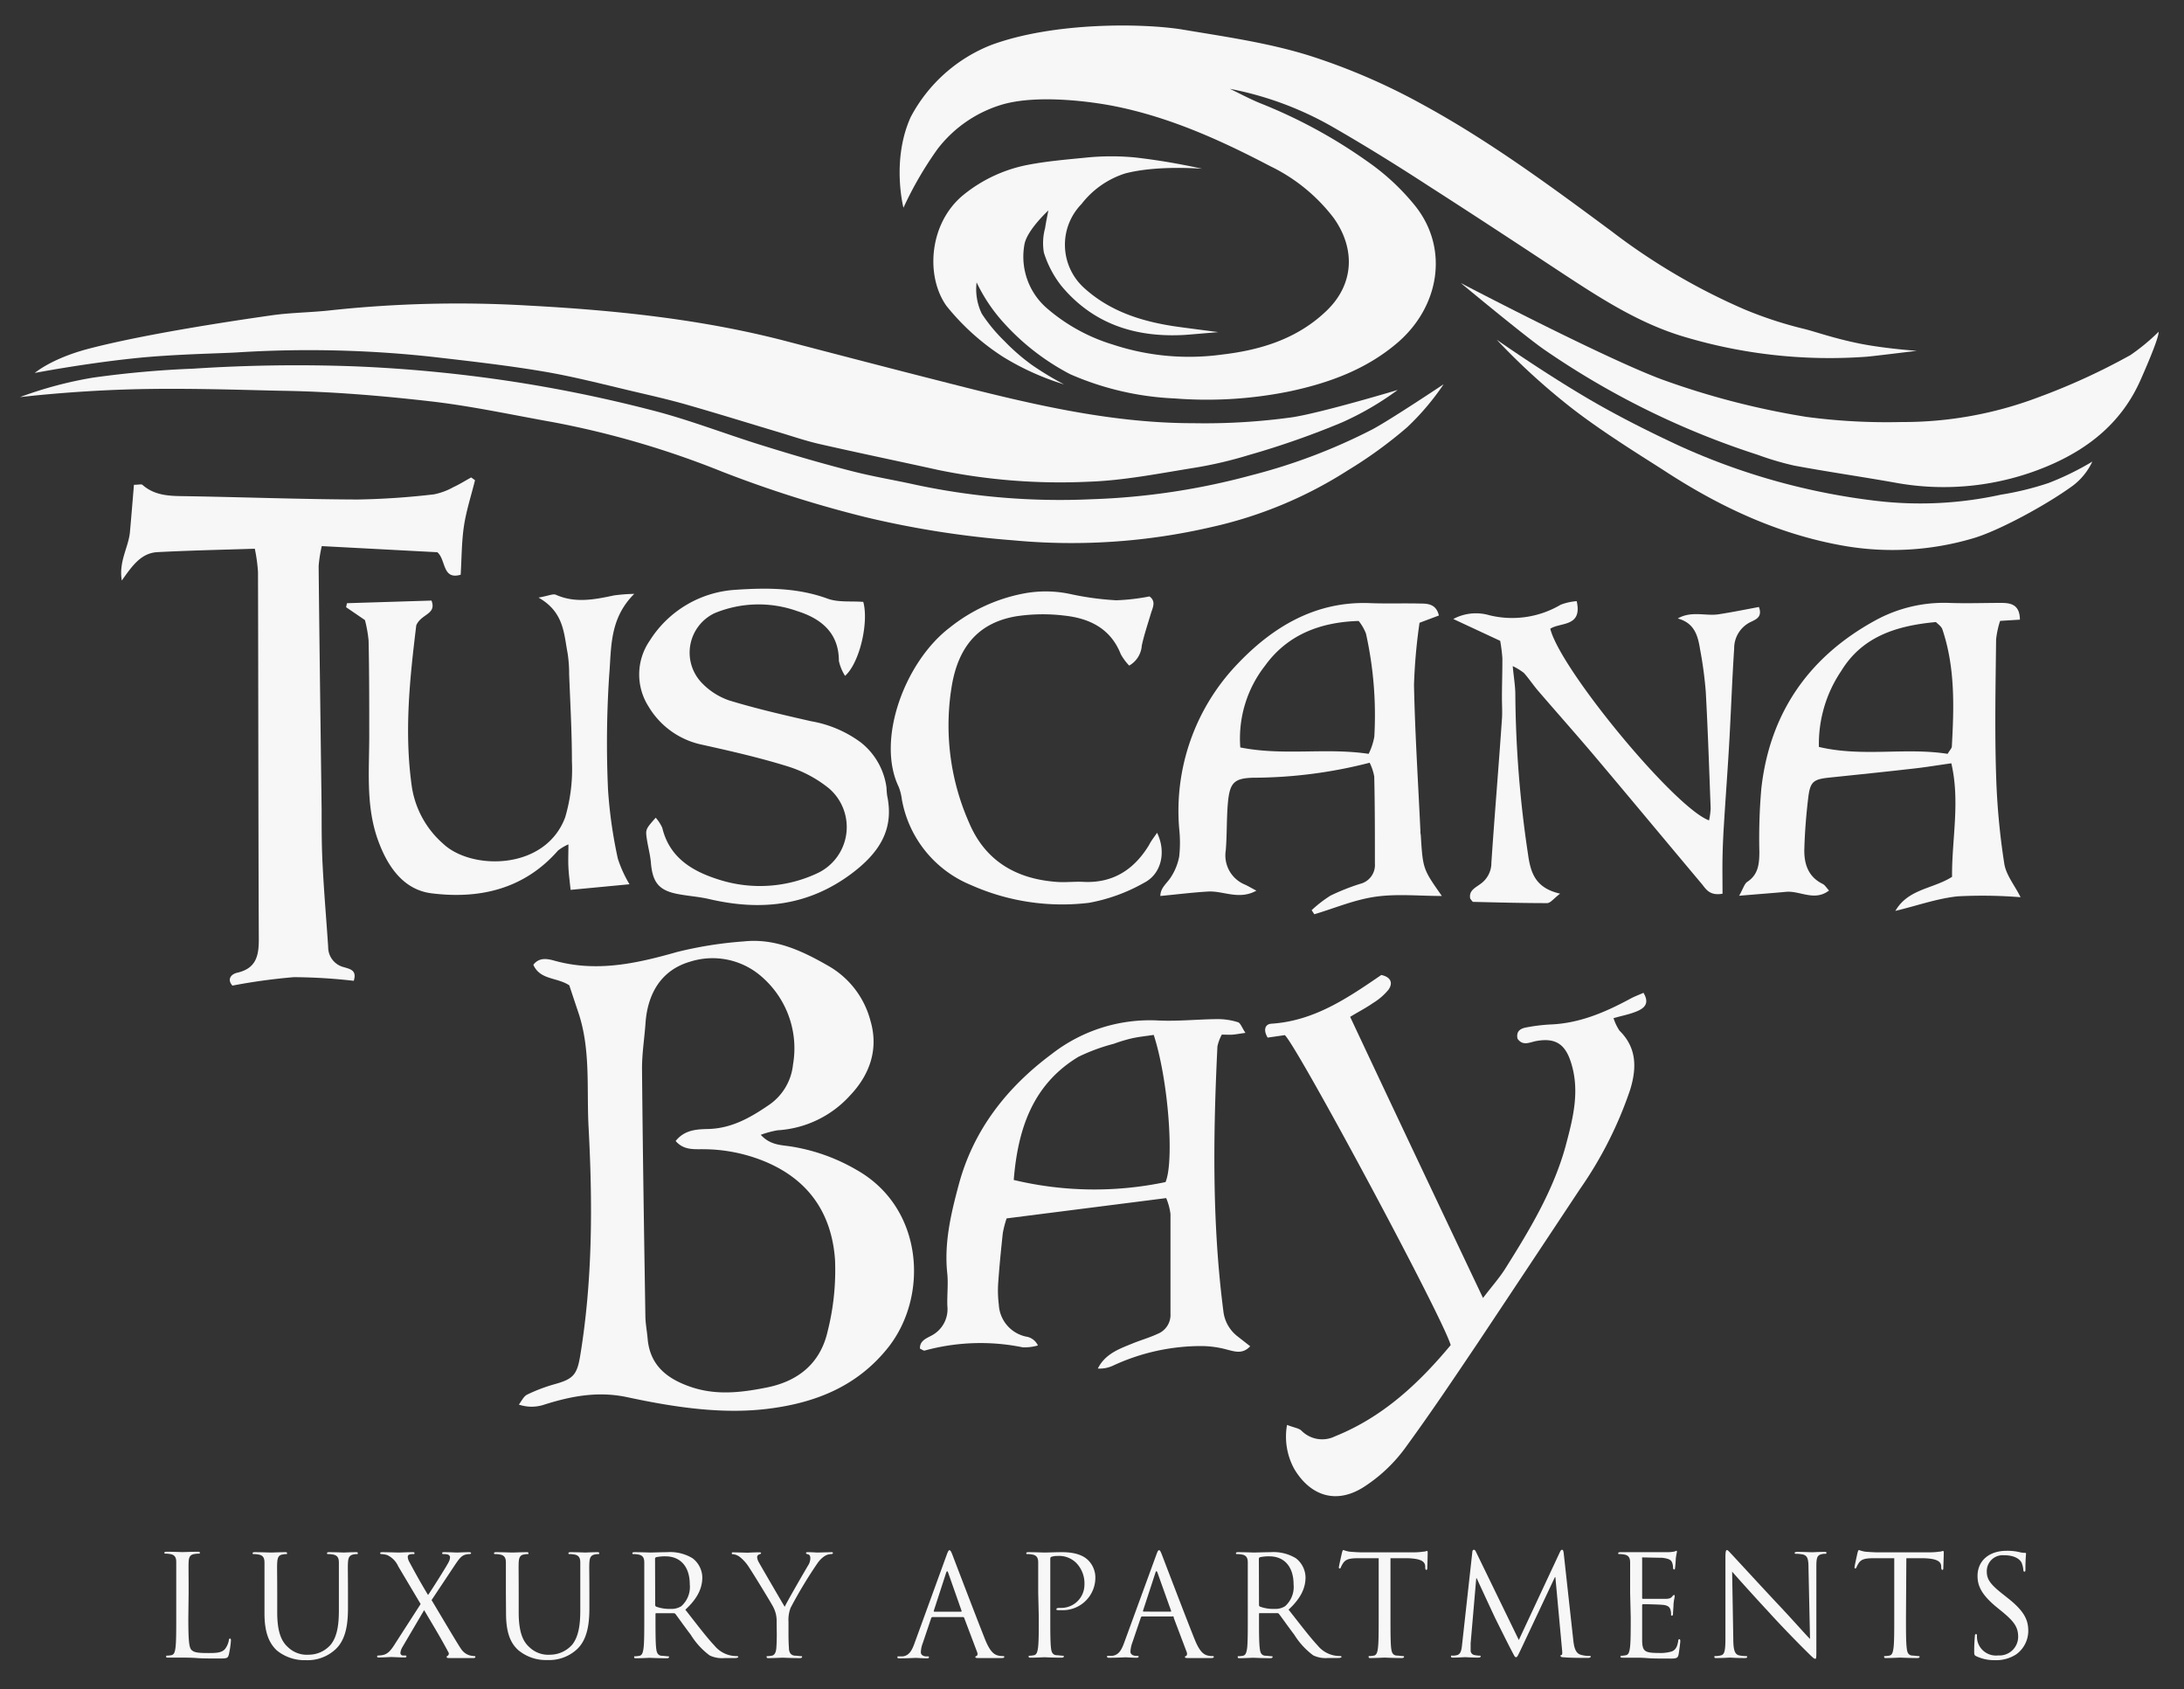
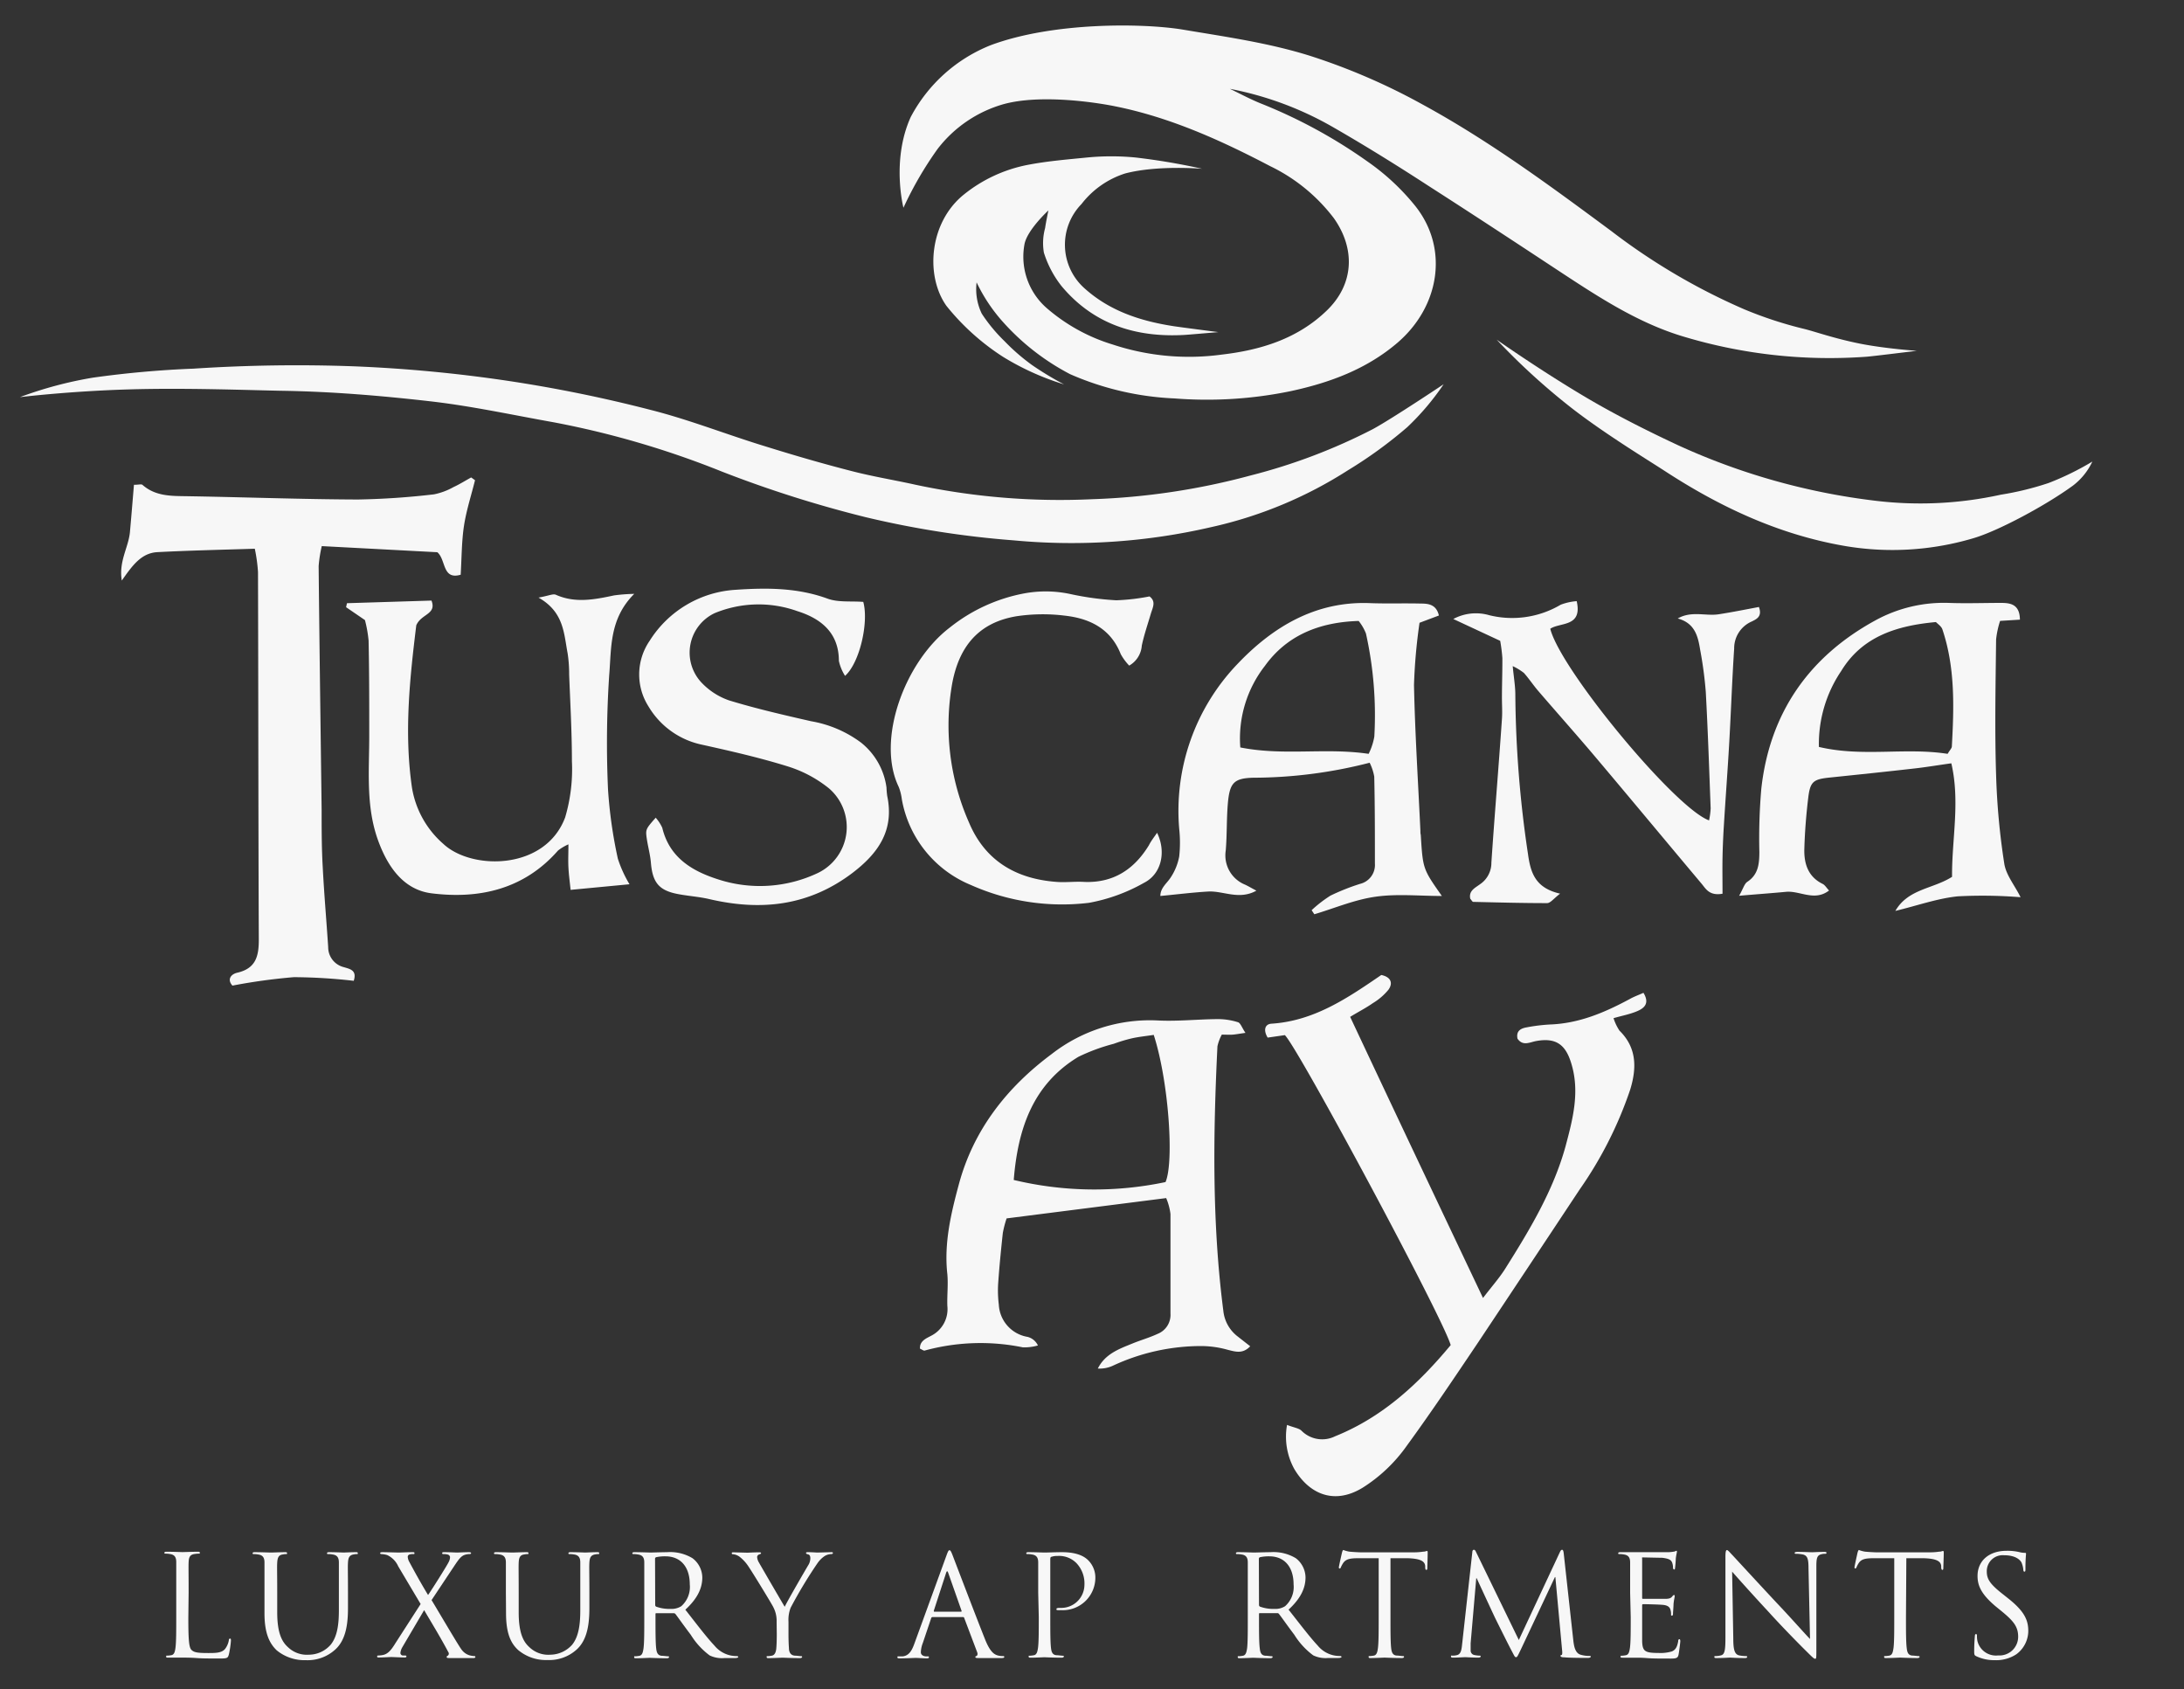
<svg xmlns="http://www.w3.org/2000/svg" id="Layer_1" data-name="Layer 1" viewBox="0 0 300 232">
  <rect x="0" y="0" width="300" height="232" fill="#333333" stroke="none" />
  <defs>
    <style>.cls-1{fill:#f7f7f7;}</style>
  </defs>
  <path class="cls-1" d="M124.1,28.53s-1.69-6.52,1-12.46a21.36,21.36,0,0,1,11-9.87C144.7,3,157,3.18,162.38,4.05c5.94,1,11.9,1.83,17.64,3.64a86.73,86.73,0,0,1,15.46,6.7c9.16,5,17.5,11.16,25.85,17.34A86.53,86.53,0,0,0,239.6,42.48a54.61,54.61,0,0,0,8.26,2.7c1.39.34,4.08,1.3,7.56,2s7.87,1,7.87,1-6.22.77-6.89.81a69.61,69.61,0,0,1-25.59-2.9c-5.87-1.84-11-5.15-16.15-8.53-6.07-4-12.15-8-18.28-11.93C192,22.78,187.53,20,183,17.4a45.52,45.52,0,0,0-14.06-5.2c1.47.7,2.9,1.48,4.4,2.07a70.07,70.07,0,0,1,14.53,7.93,31.51,31.51,0,0,1,6.56,6.12c4.61,5.82,3.33,13.78-2.48,18.76-4.21,3.6-9.26,5.48-14.67,6.64a56.82,56.82,0,0,1-15.92,1A40,40,0,0,1,147,51.39a32.49,32.49,0,0,1-9.43-7.4,22.79,22.79,0,0,1-3.42-5.21,7.74,7.74,0,0,0,.71,4.3A22.21,22.21,0,0,0,138,46.87a28,28,0,0,0,3.8,3.29,43.48,43.48,0,0,0,4.36,2.63A36.16,36.16,0,0,1,137.77,49,32.49,32.49,0,0,1,130,42c-2.91-4.1-2.38-11.4,2.36-15.25a20,20,0,0,1,8.88-4.12c2.66-.51,5.39-.73,8.09-1a34.51,34.51,0,0,1,6.65,0,89.59,89.59,0,0,1,9.16,1.55s-6.13-.53-10.58.64a12.26,12.26,0,0,0-6,4.2A8,8,0,0,0,149,39.62c3.44,3.09,7.64,4.46,12.11,5.16.93.15,6.24.83,6.24.83s-4.24.37-4.69.39c-6.66.37-12.49-1.48-16.86-6.73a14.27,14.27,0,0,1-2.41-4.58,7.78,7.78,0,0,1,.17-3.37c.11-.79.45-2.42.45-2.42s-3,2.75-3.3,4.73a9.36,9.36,0,0,0,3.08,8.69,24.85,24.85,0,0,0,9.07,5,33.36,33.36,0,0,0,14.95,1.38c5.36-.62,10.45-2.17,14.48-6.09,3.73-3.63,3.89-8.48.92-12.66a24.16,24.16,0,0,0-8.73-7.13c-6.79-3.56-13.79-6.72-21.35-8.23-3.24-.65-10.36-1.6-15.19-.31a17.43,17.43,0,0,0-9.16,6.19A49.18,49.18,0,0,0,124.1,28.53Z" />
-   <path class="cls-1" d="M192,53.55A41.13,41.13,0,0,1,184.37,58a114.93,114.93,0,0,1-12.88,4.51,56.23,56.23,0,0,1-7.34,1.72c-4.88.78-9.78,1.77-14.69,1.93a83,83,0,0,1-20.55-1.61c-5.39-1.19-10.79-2.31-16.17-3.53-1.89-.42-3.73-1.05-5.59-1.61-4.17-1.25-8.32-2.54-12.5-3.74-2.23-.65-4.49-1.18-6.76-1.71-4.33-1-8.64-2.15-13-2.9-5.16-.88-10.37-1.46-15.56-2.06a156.37,156.37,0,0,0-26.76-.6c-2.76.16-8.82.24-14.26.82-7.13.76-13.53,2-13.53,2S7,49.28,12,47.94c7.55-2,19.64-3.83,25.35-4.64,2.69-.38,5.43-.38,8.13-.69a163.91,163.91,0,0,1,27-.65c12,.64,24,1.87,35.69,4.94,7.12,1.86,14.25,3.72,21.38,5.53,11.29,2.88,22.61,5.69,34.36,5.69a87.44,87.44,0,0,0,13.64-.82C181.72,56.64,192,53.55,192,53.55Z" />
-   <path class="cls-1" d="M104.5,155.85c1.25,1.36,2.63,1.39,3.94,1.57a25.86,25.86,0,0,1,9.24,3.26c9.25,5.23,9.93,17.43,4.23,24.49-4.27,5.3-10,7.5-16.37,8.3s-13-.22-19.35-1.58c-4.09-.88-7.83-.14-11.63,1.08a5.46,5.46,0,0,1-3.29-.07c.37-.47.65-1.13,1.14-1.37a22.85,22.85,0,0,1,3.77-1.43c2.6-.71,3.09-1.34,3.52-3.92,1.71-10.41,1.71-20.89,1.15-31.35-.29-5.29.33-10.71-1.44-15.88-.43-1.27-.85-2.55-1.21-3.63-1.72-1.13-4-.71-4.94-2.82.8-1.05,1.91-.84,2.88-.57,5.78,1.62,11.29.4,16.87-1.19a53.84,53.84,0,0,1,9.15-1.45c4.36-.47,8.13,1.34,11.78,3.45a12.25,12.25,0,0,1,5.64,7.49c1.13,3.88-.12,7.37-2.78,10.18a14.61,14.61,0,0,1-10,4.82A13.28,13.28,0,0,0,104.5,155.85Zm-11.69.85c1.24-1.56,2.94-1.61,4.51-1.65,3.19-.09,5.76-1.56,8.26-3.27a7.65,7.65,0,0,0,3.35-5.58,13,13,0,0,0-4.11-11.89,10.21,10.21,0,0,0-10.08-2.22c-3.91,1.16-5.78,4.35-6.07,8.41-.15,2.13-.5,4.26-.48,6.38.1,11.26.28,22.52.46,33.77,0,1.07.22,2.13.31,3.19.31,3.59,2.55,5.43,5.72,6.56,3.54,1.27,7,.88,10.61.16,4.46-.88,7.44-3.42,8.41-7.78a34.17,34.17,0,0,0,1-9.79c-.47-6.51-3.78-11.21-10.1-13.66a22.36,22.36,0,0,0-7.93-1.5C95.37,157.81,93.93,158,92.81,156.7Z" />
  <path class="cls-1" d="M198.3,52.77a35.05,35.05,0,0,1-5,5.9,60.58,60.58,0,0,1-8.15,5.92,58,58,0,0,1-18.72,7.79,85.09,85.09,0,0,1-27.19,1.83,130,130,0,0,1-20.4-3.2,161.66,161.66,0,0,1-19.64-6.23A123.39,123.39,0,0,0,76.08,58c-5.63-1-11.25-2.23-16.92-2.88-6.74-.77-13.53-1.34-20.3-1.45-4.24-.07-13.36-.43-21.19-.19-8.15.24-14.93,1.06-14.93,1.06A54.21,54.21,0,0,1,12.8,51.86a137.83,137.83,0,0,1,13.76-1.23,217.43,217.43,0,0,1,22.11-.32,197.13,197.13,0,0,1,21.14,2,192.52,192.52,0,0,1,19.62,4c5.33,1.35,10.47,3.4,15.73,5,3.88,1.21,7.79,2.35,11.73,3.36,2.9.76,5.88,1.24,8.81,1.89a95.06,95.06,0,0,0,24.31,2,95.47,95.47,0,0,0,21.81-3.27,79,79,0,0,0,16.77-6.36C191.22,57.5,198.3,52.77,198.3,52.77Z" />
  <path class="cls-1" d="M35,75.36c-4.71.15-9.06.24-13.4.47-2.23.13-3.45,1.89-4.87,3.9-.44-2.65.93-4.57,1.12-6.67s.37-4.33.55-6.48c.61,0,1-.12,1.16,0,1.84,1.63,4.07,1.53,6.32,1.57,7.76.13,15.52.42,23.28.45a104.78,104.78,0,0,0,10.46-.71,9.15,9.15,0,0,0,2.68-1c.83-.38,1.62-.88,2.42-1.32l.53.38c-.52,2.1-1.2,4.17-1.52,6.29s-.31,4.37-.45,6.69c-2.56.75-2-2.09-3.21-3.09L44.2,75a18,18,0,0,0-.43,2.75c.11,11.16.27,22.32.41,33.49,0,2.61,0,5.22.15,7.83.19,3.68.51,7.35.75,11a2.82,2.82,0,0,0,2.17,2.76c.79.25,1.82.39,1.34,1.87a75.28,75.28,0,0,0-8.23-.5,79.49,79.49,0,0,0-8.43,1.16c-.72-.78-.31-1.55.69-1.78,2.59-.6,2.94-2.36,2.93-4.61-.07-16.81-.06-33.61-.11-50.41A22.4,22.4,0,0,0,35,75.36Z" />
  <path class="cls-1" d="M176.79,195.69c1,.39,1.65.45,2,.81a4,4,0,0,0,4.61.75c6.57-2.64,11.54-7.31,15.87-12.52-1-3.63-21-40.9-22.78-42.57l-2.36.34c-.61-1-.4-1.85.52-1.91,5.91-.38,10.54-3.58,15.09-6.69,1.35.29,1.61,1.12,1,2a8.23,8.23,0,0,1-2.15,1.86c-.94.66-2,1.2-3.13,1.89,6,12.78,12,25.44,18.25,38.61,1.18-1.55,2.19-2.68,3-3.94,3.36-5.34,6.64-10.74,8.34-16.9,1-3.76,2-7.52.76-11.46-.78-2.52-2.1-3.46-4.73-3-.92.15-1.87.77-2.63-.31-.22-1.07.45-1.42,1.27-1.56a24.28,24.28,0,0,1,3.17-.39c4-.14,7.53-1.64,11-3.51.57-.32,1.19-.54,1.86-.84.88,1.44.13,2.11-.91,2.54s-2,.59-3.2.94a6.75,6.75,0,0,0,.82,1.72c2.43,2.38,2.35,5.23,1.46,8.12A54,54,0,0,1,217,163.34q-7,10.57-14,21.08c-3.19,4.74-6.38,9.5-9.75,14.12a21.37,21.37,0,0,1-6.08,5.78c-3.92,2.39-7.34.86-9.38-2.57A9.2,9.2,0,0,1,176.79,195.69Z" />
  <path class="cls-1" d="M171.08,141.85c-.81.11-1.26.2-1.71.24s-1,0-1.54,0a6.14,6.14,0,0,0-.6,1.61c-.59,12.12-.75,24.24.81,36.32a5.08,5.08,0,0,0,1.9,3.47l1.79,1.4c-1,1.07-2,.76-3.07.49a13.64,13.64,0,0,0-3.69-.52,28.73,28.73,0,0,0-12.08,2.69,4.32,4.32,0,0,1-2.09.4c1-2,2.89-2.68,4.71-3.42,1.16-.48,2.39-.82,3.52-1.35a2.8,2.8,0,0,0,1.75-2.77c0-4.56,0-9.12,0-13.68a8.22,8.22,0,0,0-.59-2.19l-21.92,2.79a14.82,14.82,0,0,0-.52,2c-.25,2.31-.48,4.63-.64,6.95a15.5,15.5,0,0,0,.09,2.89,4.73,4.73,0,0,0,3.94,4.43,2.15,2.15,0,0,1,1.43,1.18,6.77,6.77,0,0,1-2.06.26,29.06,29.06,0,0,0-13.53.45c-.13,0-.33-.14-.61-.27-.06-1.07.87-1.41,1.55-1.78a4.09,4.09,0,0,0,2.21-4.09c-.05-1.45.13-2.92,0-4.36-.48-4.25.51-8.37,1.58-12.34,2-7.44,6.56-13.29,12.75-17.89a21.94,21.94,0,0,1,14.65-4.61c2.7.13,5.42-.17,8.13-.19a9.17,9.17,0,0,1,2.85.44C170.42,140.55,170.63,141.2,171.08,141.85Zm-12.6.28c-1.06.16-2.07.26-3,.47a21.61,21.61,0,0,0-2.49.75,26.07,26.07,0,0,0-4.86,1.79c-6.22,3.76-8.31,9.81-8.88,16.91a47.47,47.47,0,0,0,20.85.29C161.3,159.55,160.52,148.44,158.48,142.13Z" />
-   <path class="cls-1" d="M228.17,52.07a108.51,108.51,0,0,0,19.94,5.18,83.51,83.51,0,0,0,13.06.71A52.5,52.5,0,0,0,280,54.56a89.47,89.47,0,0,0,12.65-5.8,28.34,28.34,0,0,0,3.87-3.2c0,.95-1.77,5-2.5,6.65C291.45,58,286.93,61.62,281.3,64a36.8,36.8,0,0,1-21.12,2.26c-4.58-.81-9.18-1.47-13.74-2.32a40.59,40.59,0,0,1-5-1.48A112.26,112.26,0,0,1,212.1,48c-2.79-1.94-11.44-9.13-11.44-9.13S220,49,228.17,52.07Z" />
  <path class="cls-1" d="M277.46,85.1l-2.72.17a12.48,12.48,0,0,0-.55,2.54c-.07,6.21-.2,12.42,0,18.63a97.11,97.11,0,0,0,1.12,12.15c.24,1.59,1.44,3,2.24,4.63a65.35,65.35,0,0,0-8.64-.12c-2.8.29-5.53,1.27-8.56,2,1.77-3.05,5.15-3,7.79-4.68-.05-5.12,1.13-10.27-.1-15.59-1.88.26-3.47.53-5.08.71-3.85.44-7.71.84-11.57,1.24-2.28.23-2.73.53-3,2.73s-.47,4.63-.54,7c-.07,2,.45,3.87,2.51,4.88.31.15.52.52.88.91-2,1.54-4,0-5.91.18s-4,.33-6.44.54c.57-1,.72-1.64,1.12-1.91,1.52-1,1.65-2.46,1.66-4.09a79.15,79.15,0,0,1,.27-8.72c1.16-10.41,6.56-18.12,15.65-23.09a19.6,19.6,0,0,1,10.07-2.41c2.42.09,4.85,0,7.28,0C276.17,82.81,277.44,83,277.46,85.1Zm-9.93,18.43c.31-.52.56-.76.58-1,.3-5.42.47-10.85-1.3-16.1-.14-.41-.6-.71-.89-1-5.32.49-10.09,1.94-13,6.71a17.88,17.88,0,0,0-3.07,10.44C255.85,104,261.7,102.62,267.53,103.53Z" />
  <path class="cls-1" d="M180.17,125a17.34,17.34,0,0,1,2.59-2,30.22,30.22,0,0,1,4.05-1.61,2.67,2.67,0,0,0,2.05-2.8c0-4,0-8-.09-11.94a7.16,7.16,0,0,0-.63-1.9,64.64,64.64,0,0,1-16,2.06c-2.6.07-3.2.69-3.46,3.32-.21,2.22-.12,4.47-.31,6.69a4.33,4.33,0,0,0,2.67,4.68c.42.2.83.44,1.54.82-2.4,1.33-4.54,0-6.63.12s-4.22.39-6.56.61c0-1.14.93-1.75,1.45-2.59a7.79,7.79,0,0,0,1.14-2.84,17.67,17.67,0,0,0,0-3.78,29.14,29.14,0,0,1,8-22.65c4.82-5.07,10.7-8.65,18.18-8.36,2.33.09,4.66,0,7,.06,1,0,2.13.09,2.49,1.64l-2.66,1a76.06,76.06,0,0,0-.76,8.55c.14,6.68.57,13.35.88,20,0,.19,0,.38.05.58.29,4.68.29,4.68,2.9,8.39-3.13,0-6.17-.32-9.11.1s-5.61,1.58-8.41,2.41Zm-9.8-22.35c6,1.19,11.69,0,17.63.88a8.71,8.71,0,0,0,.78-2.36A51.63,51.63,0,0,0,187.63,87a6.63,6.63,0,0,0-1-1.72c-5.45.16-9.88,2-12.88,6.17A16.21,16.21,0,0,0,170.37,102.64Z" />
  <path class="cls-1" d="M50.13,85.16l-2.59-1.77.12-.55,11.61-.36c.74,1.91-1.41,1.8-2.09,3.4-.85,7-1.71,14.61-.59,22.29a13,13,0,0,0,4.3,7.72c3.87,3.64,14,3.68,16.74-3.63a23.32,23.32,0,0,0,.93-7.72c0-4-.23-8-.38-11.92a18.6,18.6,0,0,0-.21-2.9c-.52-2.72-.5-5.67-4-7.65,1.39-.24,2-.56,2.38-.39,2.67,1.19,5.32.66,8,.09a23.85,23.85,0,0,1,2.77-.21C83.67,85,84,89,83.68,92.74a141.92,141.92,0,0,0-.16,15.71,63.47,63.47,0,0,0,1.35,9.48,16.89,16.89,0,0,0,1.6,3.51l-8.09.77c-.11-1.08-.25-2.09-.3-3.1s0-1.88,0-3.15a6.62,6.62,0,0,0-1.43.85c-4.67,5.33-10.83,6.7-17.4,5.87-3.82-.49-6-3.65-7.3-7.22-1.75-4.78-1.21-9.76-1.23-14.69,0-4.27,0-8.54-.09-12.8A17.57,17.57,0,0,0,50.13,85.16Z" />
  <path class="cls-1" d="M90.07,112.3a5.71,5.71,0,0,1,.9,1.38c1,4.17,4.21,6,7.77,7.12a18.56,18.56,0,0,0,13.61-.91,7,7,0,0,0,1.53-11.61,17.06,17.06,0,0,0-5.59-3c-3.88-1.21-7.86-2.12-11.83-3a11.21,11.21,0,0,1-7.38-5.26A8.17,8.17,0,0,1,89.24,88a15,15,0,0,1,11.8-7c4.26-.29,8.5-.3,12.65,1.22,1.46.53,3.21.31,4.89.44.77,2.72-.45,8.32-2.5,10.16a6.3,6.3,0,0,1-.85-2.06c0-3.88-2.49-5.82-5.71-6.83a15.79,15.79,0,0,0-11.36.28,6,6,0,0,0-1.83,9.5,9.47,9.47,0,0,0,3.82,2.48c3.7,1.13,7.49,2,11.26,2.86a16,16,0,0,1,6.87,2.94,9.49,9.49,0,0,1,3.49,6.16,11.35,11.35,0,0,0,.1,1.16c1,4.76-1.26,7.92-4.86,10.64-6,4.5-12.53,5.17-19.57,3.53-1.4-.33-2.87-.42-4.29-.69-2.63-.49-3.51-1.58-3.74-4.3-.08-1-.37-2.09-.54-3.14C88.65,113.9,88.66,113.9,90.07,112.3Z" />
  <path class="cls-1" d="M236.61,122.74c-1.82.32-2.29-.68-2.88-1.38-4.81-5.72-9.58-11.47-14.4-17.18-2.63-3.12-5.34-6.16-8-9.25-.7-.81-1.29-1.71-2-2.51a8.23,8.23,0,0,0-1.54-.94c.16,1.65.37,2.84.36,4a153.91,153.91,0,0,0,1.73,21.75c.36,2.63,1,4.72,4.42,5.5-.86.65-1.31,1.29-1.78,1.3-3.38,0-6.76-.09-10.15-.17-.13,0-.25-.26-.41-.43-.24-1.1.67-1.49,1.35-2a3.52,3.52,0,0,0,1.55-2.94c.44-6.58,1-13.15,1.45-19.74.07-1,0-1.94,0-2.91,0-1.82.07-3.64.06-5.46a23.07,23.07,0,0,0-.3-2.37l-6.44-3a6.57,6.57,0,0,1,4.94-.52,13.1,13.1,0,0,0,9.81-1.44,7.77,7.77,0,0,1,2.2-.49c.81,3.59-2.25,2.87-3.63,3.79,1.38,5.58,17.1,24.6,21.81,26.32a9.83,9.83,0,0,0,.22-1.66c-.2-5.33-.38-10.67-.67-16a54.12,54.12,0,0,0-.77-5.76c-.3-1.86-.72-3.67-3.08-4.31,1.9-1.09,3.83-.3,5.64-.58s3.7-.66,5.51-1c.48,1.31-.31,1.66-1,2a4,4,0,0,0-2.4,3.7c-.28,4.26-.43,8.53-.67,12.8-.21,3.76-.5,7.52-.73,11.28-.1,1.55-.17,3.09-.2,4.64S236.61,121.09,236.61,122.74Z" />
  <path class="cls-1" d="M158.94,114.37c1.28,2.63.6,5.66-1.79,6.87a24,24,0,0,1-7.57,2.75,30.76,30.76,0,0,1-16.22-2.45,15.68,15.68,0,0,1-9.48-11.76,7.21,7.21,0,0,0-.42-1.69c-3.14-6.47.82-17.19,7-21.9a23.24,23.24,0,0,1,10.2-4.69,16.16,16.16,0,0,1,6.35.08,39.8,39.8,0,0,0,6.33.86,28.87,28.87,0,0,0,4.56-.53c.94.7.43,1.54.19,2.35-.43,1.46-.93,2.91-1.25,4.4a3.44,3.44,0,0,1-1.73,2.75,7.53,7.53,0,0,1-1.16-1.57c-1.38-3.51-4.27-4.91-7.69-5.29a24.48,24.48,0,0,0-6.68.09c-5.11.87-7.82,4.08-8.78,9.21a33,33,0,0,0,2.3,19.1c2.22,5.29,6.49,7.77,12.08,8.17,1.25.09,2.52-.08,3.78,0,4,.15,6.85-1.74,8.87-5.06C158.12,115.48,158.51,115,158.94,114.37Z" />
  <path class="cls-1" d="M271.09,73.91A39,39,0,0,1,253.52,75c-9.09-1.54-17.23-5.36-24.8-10.29-2.76-1.79-8.86-5.5-13.33-9.06a91.43,91.43,0,0,1-9.8-9s5.77,4.06,11.9,7.71c4.84,2.89,9.83,5.3,13,6.78a90.82,90.82,0,0,0,27.28,7.65,51.41,51.41,0,0,0,17.06-.85,40.66,40.66,0,0,0,6.58-1.61,38.61,38.61,0,0,0,6-2.94,8.86,8.86,0,0,1-2.65,3.29C281,69.43,274.44,72.93,271.09,73.91Z" />
  <path class="cls-1" d="M25.87,222.17c0,2.83.07,4.06.42,4.41s.81.44,2.31.44c1,0,1.87,0,2.33-.58a2.73,2.73,0,0,0,.5-1.15c0-.16.06-.25.17-.25s.12.07.12.29a12.84,12.84,0,0,1-.29,1.92c-.14.44-.19.52-1.21.52-1.39,0-2.39,0-3.2-.06s-1.4-.06-2-.06l-.79,0c-.38,0-.81,0-1.1,0s-.3,0-.3-.15,0-.12.15-.12a4,4,0,0,0,.58-.07c.38-.08.48-.5.55-1.06.1-.81.1-2.33.1-4.18v-3.38c0-3,0-3.54,0-4.16s-.19-1-.82-1.1a3.6,3.6,0,0,0-.66-.06c-.08,0-.15,0-.15-.11s.09-.15.3-.15c.87,0,2.08.05,2.18.05s1.5-.05,2.08-.05c.21,0,.31,0,.31.15s-.08.11-.16.11a4.34,4.34,0,0,0-.63.06c-.56.1-.72.43-.75,1.1s0,1.15,0,4.16Z" />
  <path class="cls-1" d="M36.33,218.75c0-3,0-3.54,0-4.16s-.19-1-.83-1.1a3.42,3.42,0,0,0-.65-.06c-.08,0-.15,0-.15-.11s.09-.15.3-.15c.87,0,2,.05,2.22.05s1.33-.05,1.9-.05c.21,0,.31,0,.31.15s-.08.11-.15.11a2.68,2.68,0,0,0-.48.06c-.52.08-.68.43-.72,1.1s0,1.15,0,4.16v2.69c0,2.77.62,4,1.45,4.75a3.74,3.74,0,0,0,2.9,1.06,4,4,0,0,0,3-1.38c.89-1.1,1.12-2.74,1.12-4.72v-2.4c0-3,0-3.54,0-4.16s-.19-1-.83-1.1a3.42,3.42,0,0,0-.65-.06c-.08,0-.15,0-.15-.11s.09-.15.3-.15c.87,0,1.93.05,2,.05s1-.05,1.62-.05c.21,0,.31,0,.31.15s-.08.11-.16.11a2.79,2.79,0,0,0-.48.06c-.52.12-.67.43-.71,1.1s0,1.15,0,4.16v2.05c0,2.08-.23,4.39-1.77,5.76A5.63,5.63,0,0,1,42,228a6,6,0,0,1-4-1.36c-.94-.91-1.67-2.26-1.67-5.07Z" />
  <path class="cls-1" d="M57.78,220.29l-3.08-5.18a3.08,3.08,0,0,0-1.5-1.54,3.3,3.3,0,0,0-.81-.14c-.11,0-.17-.05-.17-.13s.08-.13.33-.13c.53,0,2.09.05,2.25.05s1.15-.05,1.81-.05c.27,0,.32,0,.32.13s0,.13-.17.13a1.63,1.63,0,0,0-.52.06.33.33,0,0,0-.23.33,1.54,1.54,0,0,0,.19.64c.81,1.51,1.6,2.94,2.6,4.59.58-.82,2.64-4.11,2.83-4.52a1.57,1.57,0,0,0,.19-.69.42.42,0,0,0-.33-.35,2.12,2.12,0,0,0-.57-.06c-.12,0-.18,0-.18-.13s.1-.13.33-.13c.73,0,1.54.05,1.71.05s1-.05,1.62-.05c.21,0,.31.05.31.13s-.08.13-.22.13a2,2,0,0,0-.63.1c-.56.17-.92.73-1.48,1.56l-3.1,4.66c.37.59,3.66,6.19,4.06,6.71a2.11,2.11,0,0,0,1.14.87,3.23,3.23,0,0,0,.67.11q.15,0,.15.12c0,.09-.09.15-.27.15-1.17,0-2.09,0-3.08,0-.5,0-.59,0-.59-.15a.14.14,0,0,1,.11-.15.36.36,0,0,0,.1-.54c-1-1.89-2.16-3.79-3.31-5.74l-3,5.1A2,2,0,0,0,55,227a.36.36,0,0,0,.31.36l.36,0a.14.14,0,0,1,.16.14c0,.09-.1.13-.24.13-.46,0-1.67-.06-1.84-.06s-1.12.06-1.75.06c-.16,0-.2-.06-.2-.13a.14.14,0,0,1,.16-.14,3.38,3.38,0,0,0,.73-.09c.58-.16,1-.58,1.6-1.56Z" />
  <path class="cls-1" d="M69.49,218.75c0-3,0-3.54,0-4.16s-.19-1-.82-1.1a3.52,3.52,0,0,0-.66-.06c-.07,0-.15,0-.15-.11s.09-.15.31-.15c.86,0,2,.05,2.21.05s1.33-.05,1.9-.05c.22,0,.31,0,.31.15s-.07.11-.15.11a2.68,2.68,0,0,0-.48.06c-.52.08-.68.43-.71,1.1s0,1.15,0,4.16v2.69c0,2.77.61,4,1.44,4.75a3.75,3.75,0,0,0,2.91,1.06,4.08,4.08,0,0,0,3-1.38c.88-1.1,1.11-2.74,1.11-4.72v-2.4c0-3,0-3.54,0-4.16s-.19-1-.82-1.1a3.52,3.52,0,0,0-.66-.06c-.07,0-.15,0-.15-.11s.09-.15.31-.15c.86,0,1.92.05,2,.05s1-.05,1.61-.05c.21,0,.31,0,.31.15s-.08.11-.15.11a2.88,2.88,0,0,0-.49.06c-.51.12-.67.43-.71,1.1s0,1.15,0,4.16v2.05c0,2.08-.23,4.39-1.77,5.76a5.61,5.61,0,0,1-4,1.42,5.93,5.93,0,0,1-4-1.36c-1-.91-1.68-2.26-1.68-5.07Z" />
  <path class="cls-1" d="M88.5,218.75c0-3,0-3.54,0-4.16s-.19-1-.83-1.1a3.42,3.42,0,0,0-.65-.06c-.08,0-.16,0-.16-.11s.1-.15.31-.15c.87,0,2.08.05,2.18.05s1.67-.05,2.27-.05a5.93,5.93,0,0,1,3.52.84,3.38,3.38,0,0,1,1.33,2.62c0,1.42-.6,2.85-2.33,4.44,1.57,2,2.88,3.74,4,4.93a3.91,3.91,0,0,0,2.35,1.38,4.37,4.37,0,0,0,.75.06c.09,0,.17.06.17.12s-.12.15-.46.15H99.54a3.92,3.92,0,0,1-2.06-.36,10.22,10.22,0,0,1-2.59-2.83c-.81-1.06-1.72-2.35-2.1-2.85a.32.32,0,0,0-.25-.12l-2.37,0c-.09,0-.13,0-.13.15v.46c0,1.85,0,3.37.09,4.18.06.56.18,1,.75,1.06.27,0,.7.07.87.07s.15.06.15.12-.09.15-.3.15c-1.06,0-2.27-.06-2.37-.06s-1.23.06-1.81.06c-.21,0-.31,0-.31-.15s0-.12.16-.12a3.7,3.7,0,0,0,.57-.07c.39-.08.48-.5.56-1.06.1-.81.1-2.33.1-4.18ZM90,220.42a.26.26,0,0,0,.13.23,5.39,5.39,0,0,0,2,.31,2.52,2.52,0,0,0,1.45-.37,3.52,3.52,0,0,0,1.17-3c0-2.41-1.27-3.85-3.33-3.85a5.57,5.57,0,0,0-1.29.12.22.22,0,0,0-.15.23Z" />
  <path class="cls-1" d="M106.68,222.73a4.07,4.07,0,0,0-.45-2c-.13-.31-2.71-4.54-3.38-5.54a5.55,5.55,0,0,0-1.31-1.43,1.91,1.91,0,0,0-.83-.31c-.1,0-.19,0-.19-.13s.08-.13.25-.13l1.9.05c.14,0,.87-.05,1.62-.05.21,0,.25.05.25.13s-.12.1-.29.17a.41.41,0,0,0-.25.35,1.7,1.7,0,0,0,.25.75c.31.56,3.2,5.52,3.54,6.08.37-.81,2.81-5,3.2-5.66a1.84,1.84,0,0,0,.32-1c0-.27-.07-.48-.3-.54s-.29-.09-.29-.19.11-.11.3-.11c.5,0,1.12.05,1.27.05l1.87-.05c.14,0,.25,0,.25.11s-.1.15-.25.15a1.82,1.82,0,0,0-.88.27,3.73,3.73,0,0,0-1,1,61.89,61.89,0,0,0-3.68,6.11,4.61,4.61,0,0,0-.29,1.93v1.65c0,.31,0,1.12.06,1.93,0,.56.21,1,.79,1.06.27,0,.69.07.86.07s.16.06.16.12-.1.15-.31.15c-1.06,0-2.27-.06-2.37-.06s-1.3.06-1.88.06c-.21,0-.31,0-.31-.15s0-.12.15-.12a3.68,3.68,0,0,0,.58-.07c.39-.08.56-.5.6-1.06.06-.81.06-1.62.06-1.93Z" />
  <path class="cls-1" d="M130,213.65c.23-.64.31-.75.42-.75s.2.09.43.69,3.31,8.68,4.48,11.6c.69,1.71,1.25,2,1.65,2.14a2.67,2.67,0,0,0,.77.11c.12,0,.2,0,.2.12s-.18.15-.39.15-1.69,0-3,0c-.36,0-.58,0-.58-.13s.06-.12.14-.14.23-.21.11-.52l-1.79-4.73a.15.15,0,0,0-.17-.11H128.1a.2.2,0,0,0-.19.15l-1.15,3.41a3.86,3.86,0,0,0-.27,1.28c0,.39.4.56.73.56h.19c.14,0,.19,0,.19.12s-.11.15-.29.15c-.46,0-1.28-.06-1.5-.06s-1.27.06-2.17.06c-.25,0-.37,0-.37-.15s.08-.12.18-.12l.56,0c.88-.11,1.27-.84,1.61-1.8Zm2,7.69c.1,0,.1-.05.08-.13l-1.83-5.2c-.1-.29-.19-.29-.29,0l-1.69,5.2c0,.09,0,.13.06.13Z" />
  <path class="cls-1" d="M142.61,218.75c0-3,0-3.54,0-4.16s-.19-1-.83-1.1a3.42,3.42,0,0,0-.65-.06c-.08,0-.16,0-.16-.11s.1-.15.31-.15c.87,0,2,.05,2.18.05.42,0,1.54-.05,2.42-.05,2.41,0,3.27.8,3.58,1.09a3.37,3.37,0,0,1,1,2.29,4.47,4.47,0,0,1-4.73,4.58,2.82,2.82,0,0,1-.41,0c-.09,0-.21,0-.21-.13s.12-.18.52-.18a3.19,3.19,0,0,0,3.33-3.13,4.06,4.06,0,0,0-1.08-3,3.34,3.34,0,0,0-2.63-1,2.28,2.28,0,0,0-.83.12c-.12,0-.15.17-.15.36v7.91c0,1.85,0,3.37.09,4.18.06.56.17,1,.75,1.06.27,0,.69.07.87.07s.15.06.15.12-.09.15-.31.15c-1.05,0-2.27-.06-2.36-.06s-1.27.06-1.85.06c-.21,0-.31,0-.31-.15s0-.12.16-.12a3.7,3.7,0,0,0,.57-.07c.39-.08.48-.5.56-1.06.1-.81.1-2.33.1-4.18Z" />
-   <path class="cls-1" d="M158.79,213.65c.23-.64.3-.75.42-.75s.19.09.42.69,3.31,8.68,4.49,11.6c.69,1.71,1.25,2,1.65,2.14a2.67,2.67,0,0,0,.77.11c.12,0,.19,0,.19.12s-.17.15-.38.15-1.7,0-3,0c-.37,0-.58,0-.58-.13s.06-.12.13-.14.23-.21.12-.52l-1.79-4.73A.16.16,0,0,0,161,222H156.9c-.1,0-.15.05-.19.15l-1.16,3.41a4.14,4.14,0,0,0-.27,1.28c0,.39.41.56.73.56h.2c.13,0,.19,0,.19.12s-.12.15-.29.15c-.46,0-1.29-.06-1.5-.06s-1.27.06-2.17.06c-.25,0-.37,0-.37-.15s.08-.12.17-.12l.56,0c.89-.11,1.27-.84,1.62-1.8Zm2,7.69c.09,0,.09-.05.07-.13L159,216c-.1-.29-.2-.29-.29,0l-1.7,5.2c0,.09,0,.13.06.13Z" />
  <path class="cls-1" d="M171.4,218.75c0-3,0-3.54,0-4.16s-.19-1-.82-1.1a3.52,3.52,0,0,0-.66-.06c-.07,0-.15,0-.15-.11s.1-.15.31-.15c.86,0,2.07.05,2.17.05s1.68-.05,2.27-.05A5.93,5.93,0,0,1,178,214a3.38,3.38,0,0,1,1.33,2.62c0,1.42-.6,2.85-2.33,4.44,1.58,2,2.89,3.74,4,4.93a3.91,3.91,0,0,0,2.35,1.38,4.5,4.5,0,0,0,.75.06c.1,0,.18.06.18.12s-.12.15-.47.15h-1.36a3.92,3.92,0,0,1-2.06-.36,10.22,10.22,0,0,1-2.6-2.83c-.81-1.06-1.71-2.35-2.1-2.85a.29.29,0,0,0-.25-.12l-2.36,0c-.1,0-.14,0-.14.15v.46c0,1.85,0,3.37.1,4.18.06.56.17,1,.75,1.06.27,0,.69.07.86.07s.16.06.16.12-.1.15-.31.15c-1.06,0-2.27-.06-2.37-.06s-1.23.06-1.8.06c-.22,0-.31,0-.31-.15s0-.12.15-.12a3.83,3.83,0,0,0,.58-.07c.38-.08.48-.5.56-1.06.09-.81.09-2.33.09-4.18Zm1.54,1.67a.25.25,0,0,0,.14.23,5.35,5.35,0,0,0,2,.31,2.47,2.47,0,0,0,1.44-.37,3.52,3.52,0,0,0,1.17-3c0-2.41-1.27-3.85-3.32-3.85a5.57,5.57,0,0,0-1.29.12.23.23,0,0,0-.16.23Z" />
  <path class="cls-1" d="M191,222.13c0,1.85,0,3.37.09,4.18.06.56.18,1,.75,1.06.27,0,.7.07.87.07s.15.06.15.12-.09.15-.3.15c-1.06,0-2.27-.06-2.37-.06s-1.31.06-1.89.06c-.21,0-.3,0-.3-.15s0-.12.15-.12a4,4,0,0,0,.58-.07c.38-.08.48-.5.55-1.06.1-.81.1-2.33.1-4.18V214l-2.85,0c-1.19,0-1.65.16-2,.62a3.72,3.72,0,0,0-.33.59c-.05.16-.11.2-.19.2s-.1-.06-.1-.18.39-1.84.43-2,.11-.36.19-.36a3.84,3.84,0,0,0,.85.23c.56.05,1.29.09,1.52.09h7.21a8.71,8.71,0,0,0,1.37-.09c.29,0,.46-.1.54-.1s.09.12.09.23c0,.58-.05,1.91-.05,2.12s-.06.25-.14.25-.13-.06-.15-.33l0-.21c-.06-.58-.52-1-2.37-1.06L191,214Z" />
  <path class="cls-1" d="M216.11,225.25c.08.69.21,1.77,1,2a4.26,4.26,0,0,0,1.25.17c.1,0,.15,0,.15.1s-.17.17-.4.17c-.42,0-2.5,0-3.21-.08-.45,0-.54-.09-.54-.19s0-.11.13-.13.12-.35.08-.7l-.92-10h-.06l-4.71,10c-.41.85-.47,1-.64,1s-.23-.19-.6-.88c-.5-.94-2.15-4.27-2.25-4.47s-2.33-5-2.54-5.48h-.07l-.77,8.93c0,.31,0,.65,0,1a.62.62,0,0,0,.5.6,3.84,3.84,0,0,0,.73.09c.07,0,.15,0,.15.1s-.11.17-.34.17c-.72,0-1.64-.06-1.79-.06s-1.1.06-1.62.06c-.19,0-.33,0-.33-.17s.1-.1.19-.1a2.38,2.38,0,0,0,.58-.06c.64-.11.69-.86.77-1.59l1.39-12.55c0-.21.09-.34.21-.34s.19.07.29.28l5.89,12.11,5.65-12.09c.08-.17.16-.3.29-.3s.19.15.23.52Z" />
  <path class="cls-1" d="M223.92,218.75c0-3,0-3.54,0-4.16s-.19-1-.83-1.1a3.42,3.42,0,0,0-.65-.06c-.08,0-.16,0-.16-.11s.1-.15.31-.15h1.39l.78,0c.14,0,4,0,4.41,0a5.28,5.28,0,0,0,.83-.09c.09,0,.17-.1.27-.1s.07.08.07.17-.09.37-.15.91c0,.19-.06,1-.1,1.27s-.05.21-.13.21-.15-.1-.15-.25a2,2,0,0,0-.12-.69c-.13-.31-.33-.54-1.37-.66-.32,0-2.42-.05-2.63-.05s-.12.05-.12.19v5.31c0,.13,0,.19.12.19.25,0,2.62,0,3.06,0s.73-.07.9-.27.21-.25.29-.25.1,0,.1.16-.1.44-.16,1.08c0,.38-.07,1.09-.07,1.23s0,.36-.14.36-.13-.08-.13-.17a1.93,1.93,0,0,0-.08-.64c-.08-.27-.25-.59-1-.67-.52-.06-2.43-.1-2.75-.1a.13.13,0,0,0-.14.14v1.69c0,.66,0,2.89,0,3.29.06,1.33.35,1.58,2.24,1.58a5.52,5.52,0,0,0,1.84-.21c.5-.21.73-.6.87-1.39,0-.21.07-.29.17-.29s.12.16.12.29-.16,1.47-.25,1.87-.29.5-1,.5c-1.45,0-2.5,0-3.25-.06s-1.22-.06-1.51-.06l-.76,0c-.39,0-.83,0-1.12,0s-.31,0-.31-.15,0-.12.16-.12a3.7,3.7,0,0,0,.57-.07c.39-.08.48-.5.56-1.06.1-.81.1-2.33.1-4.18Z" />
  <path class="cls-1" d="M238.09,225.09c0,1.58.23,2.08.75,2.24a4.57,4.57,0,0,0,1,.11c.09,0,.15,0,.15.12s-.12.15-.35.15c-1.09,0-1.86-.06-2-.06s-1,.06-1.84.06c-.2,0-.31,0-.31-.15s.06-.12.15-.12a2.94,2.94,0,0,0,.79-.11c.48-.14.58-.7.58-2.45l0-11c0-.75.06-1,.21-1s.48.42.67.61,3.16,3.43,6.12,6.6c1.91,2,4,4.39,4.62,5l-.21-9.77c0-1.25-.16-1.67-.75-1.83a5,5,0,0,0-1-.1c-.13,0-.15-.05-.15-.13s.15-.13.39-.13c.86,0,1.78.05,2,.05s.84-.05,1.63-.05c.21,0,.35,0,.35.13s-.08.13-.21.13a1.7,1.7,0,0,0-.47.06c-.63.14-.71.56-.71,1.72l0,11.27c0,1.27,0,1.37-.17,1.37s-.38-.22-1.4-1.23c-.21-.2-3-3-5-5.22-2.23-2.4-4.4-4.83-5-5.52Z" />
  <path class="cls-1" d="M261.81,222.13c0,1.85,0,3.37.1,4.18.06.56.17,1,.75,1.06.27,0,.69.07.86.07s.16.06.16.12-.1.15-.31.15c-1.06,0-2.27-.06-2.37-.06s-1.31.06-1.88.06c-.21,0-.31,0-.31-.15s0-.12.15-.12a3.68,3.68,0,0,0,.58-.07c.39-.08.48-.5.56-1.06.1-.81.1-2.33.1-4.18V214l-2.85,0c-1.2,0-1.66.16-2,.62a3.39,3.39,0,0,0-.32.59c-.06.16-.12.2-.19.2s-.1-.06-.1-.18.38-1.84.42-2,.12-.36.19-.36a3.84,3.84,0,0,0,.85.23c.56.05,1.29.09,1.52.09H265a8.57,8.57,0,0,0,1.36-.09c.29,0,.46-.1.54-.1s.1.12.1.23c0,.58-.06,1.91-.06,2.12s-.06.25-.13.25-.14-.06-.16-.33l0-.21c-.06-.58-.52-1-2.36-1.06l-2.43,0Z" />
  <path class="cls-1" d="M271.47,227.46c-.27-.13-.29-.21-.29-.73,0-1,.07-1.73.09-2s.06-.31.16-.31.13.06.13.21a3.3,3.3,0,0,0,.06.72,2.62,2.62,0,0,0,2.85,2,2.57,2.57,0,0,0,2.75-2.56c0-1.33-.56-2.1-2.21-3.46l-.87-.71c-2-1.68-2.5-2.87-2.5-4.18,0-2.06,1.54-3.46,4-3.46a7.25,7.25,0,0,1,1.79.19,2.87,2.87,0,0,0,.68.09c.15,0,.19,0,.19.14s-.08.73-.08,2c0,.31,0,.44-.13.44s-.14-.09-.16-.25a3.24,3.24,0,0,0-.25-1c-.11-.21-.63-1-2.4-1a2.19,2.19,0,0,0-2.37,2.23c0,1.1.5,1.79,2.35,3.23l.54.43c2.27,1.79,2.81,3,2.81,4.52a4,4,0,0,1-1.64,3.19A5.06,5.06,0,0,1,274,228,5.75,5.75,0,0,1,271.47,227.46Z" />
</svg>